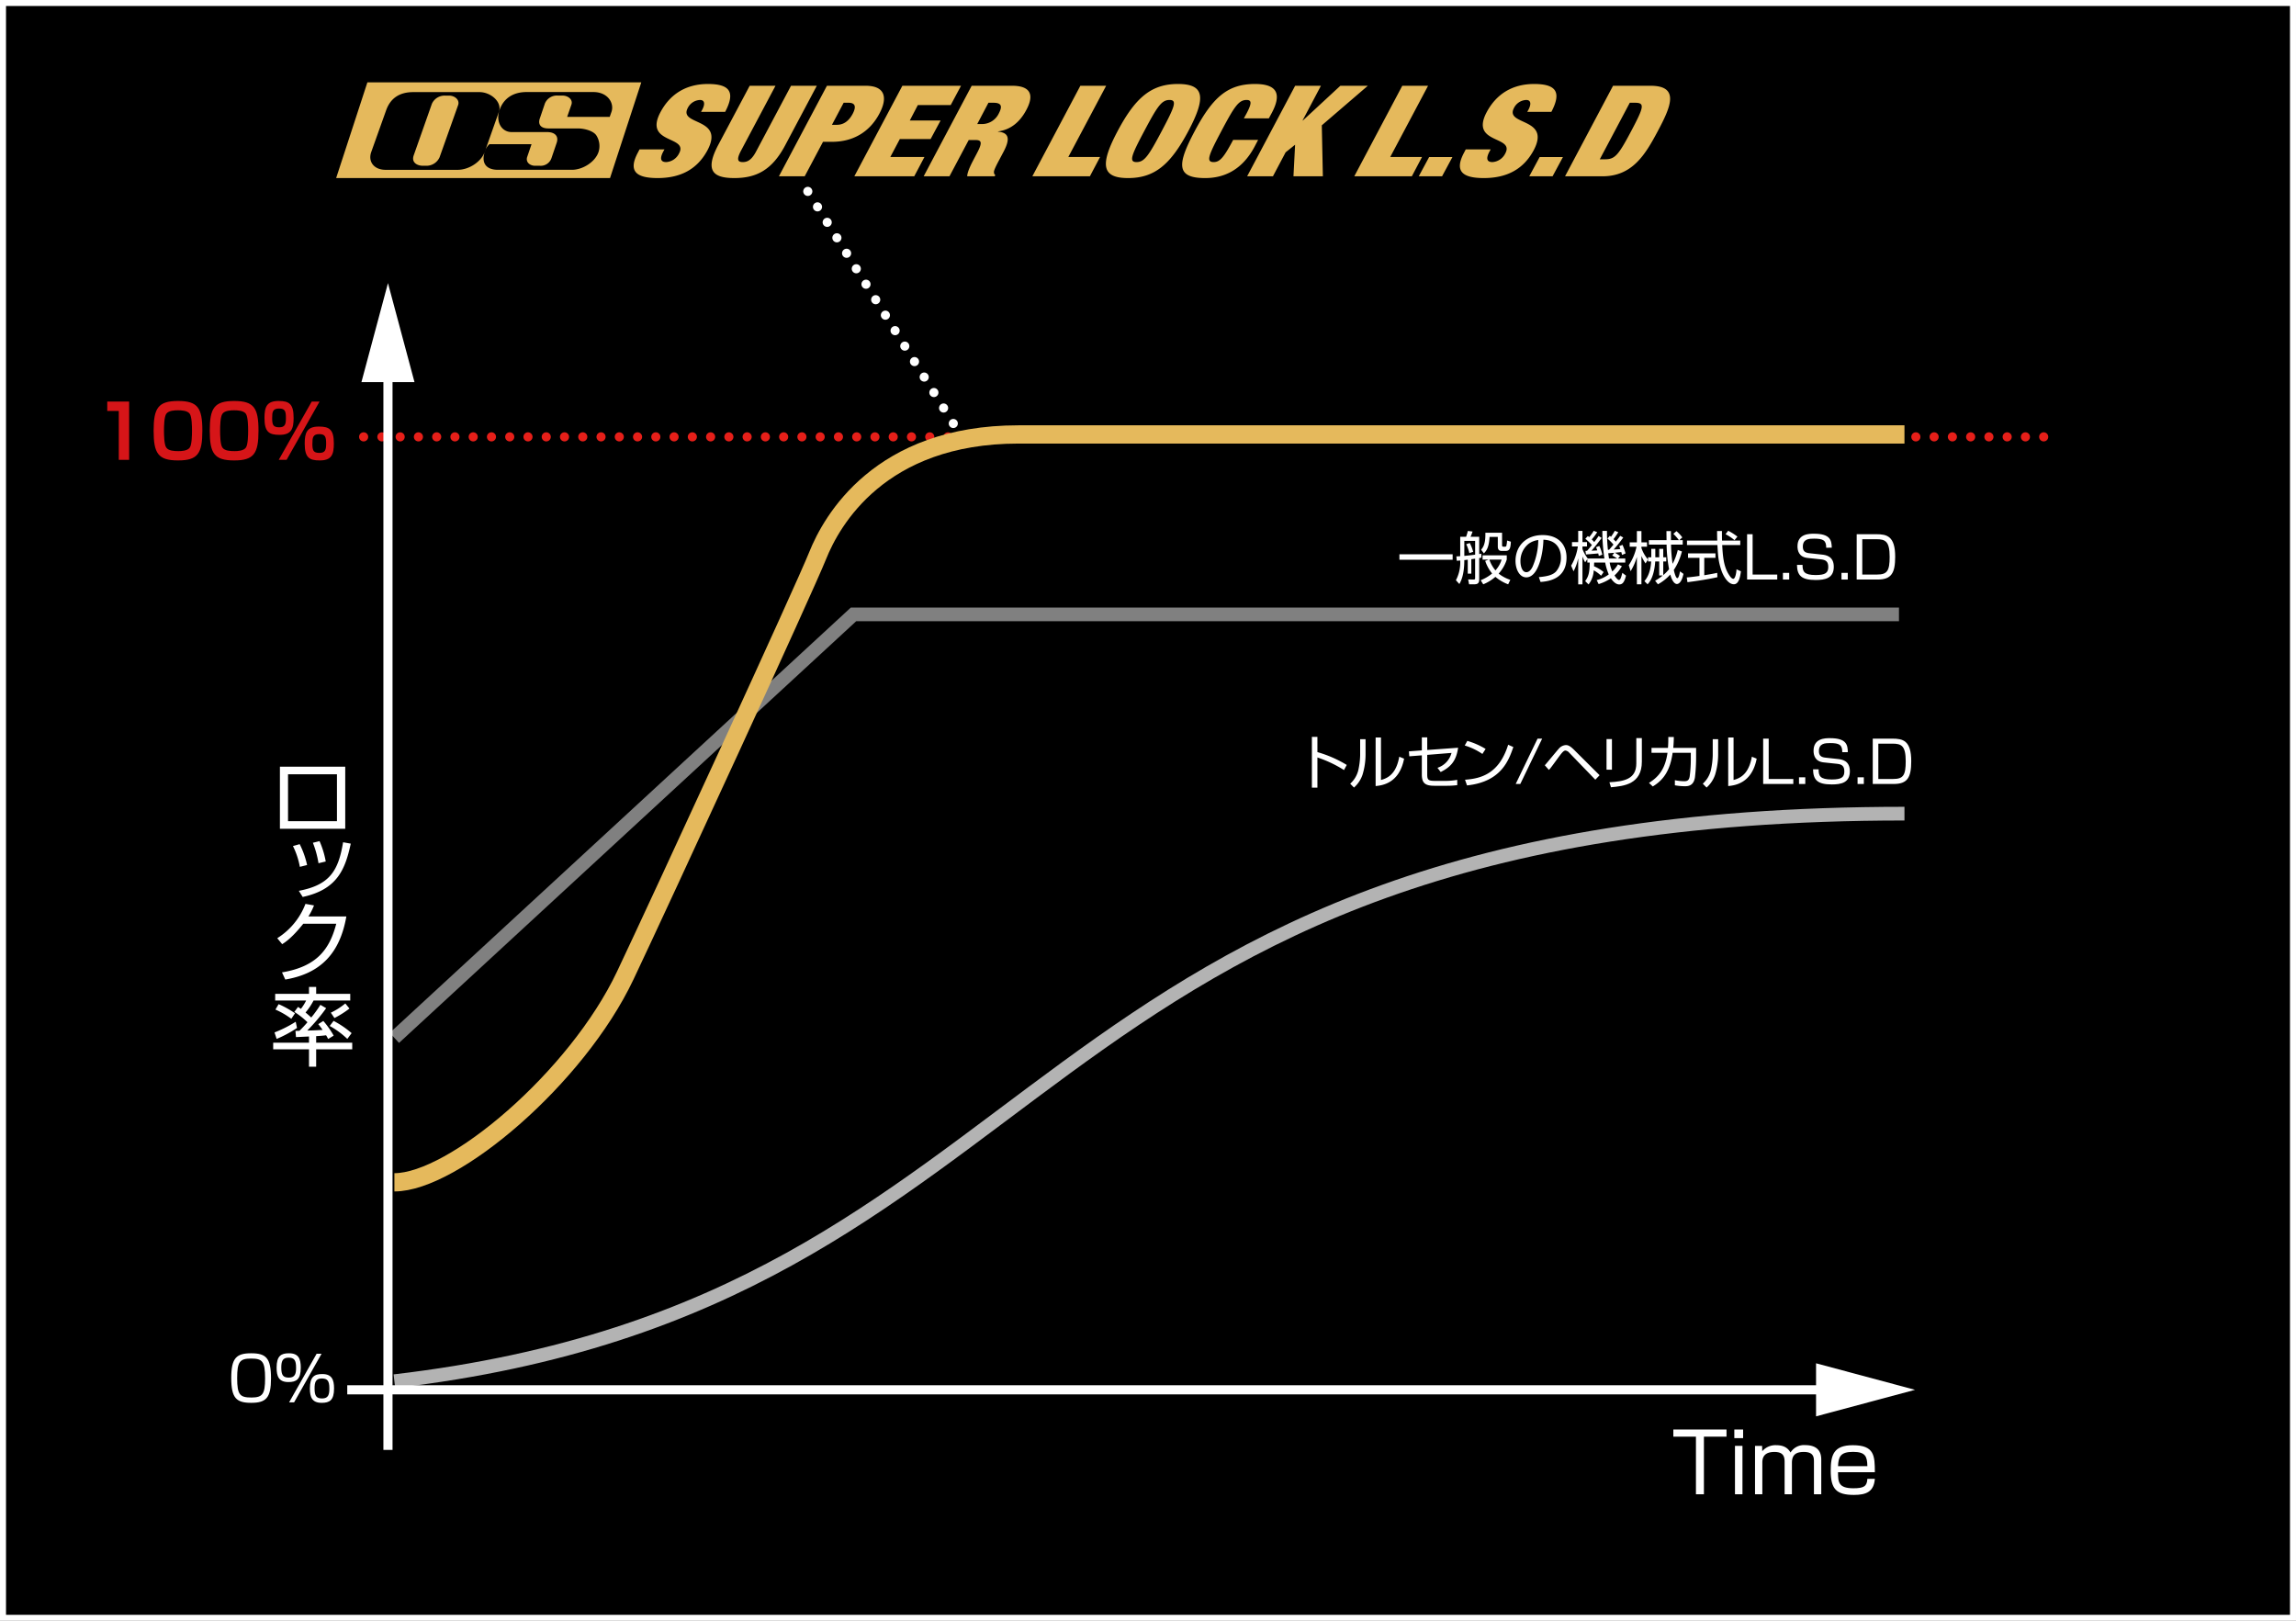
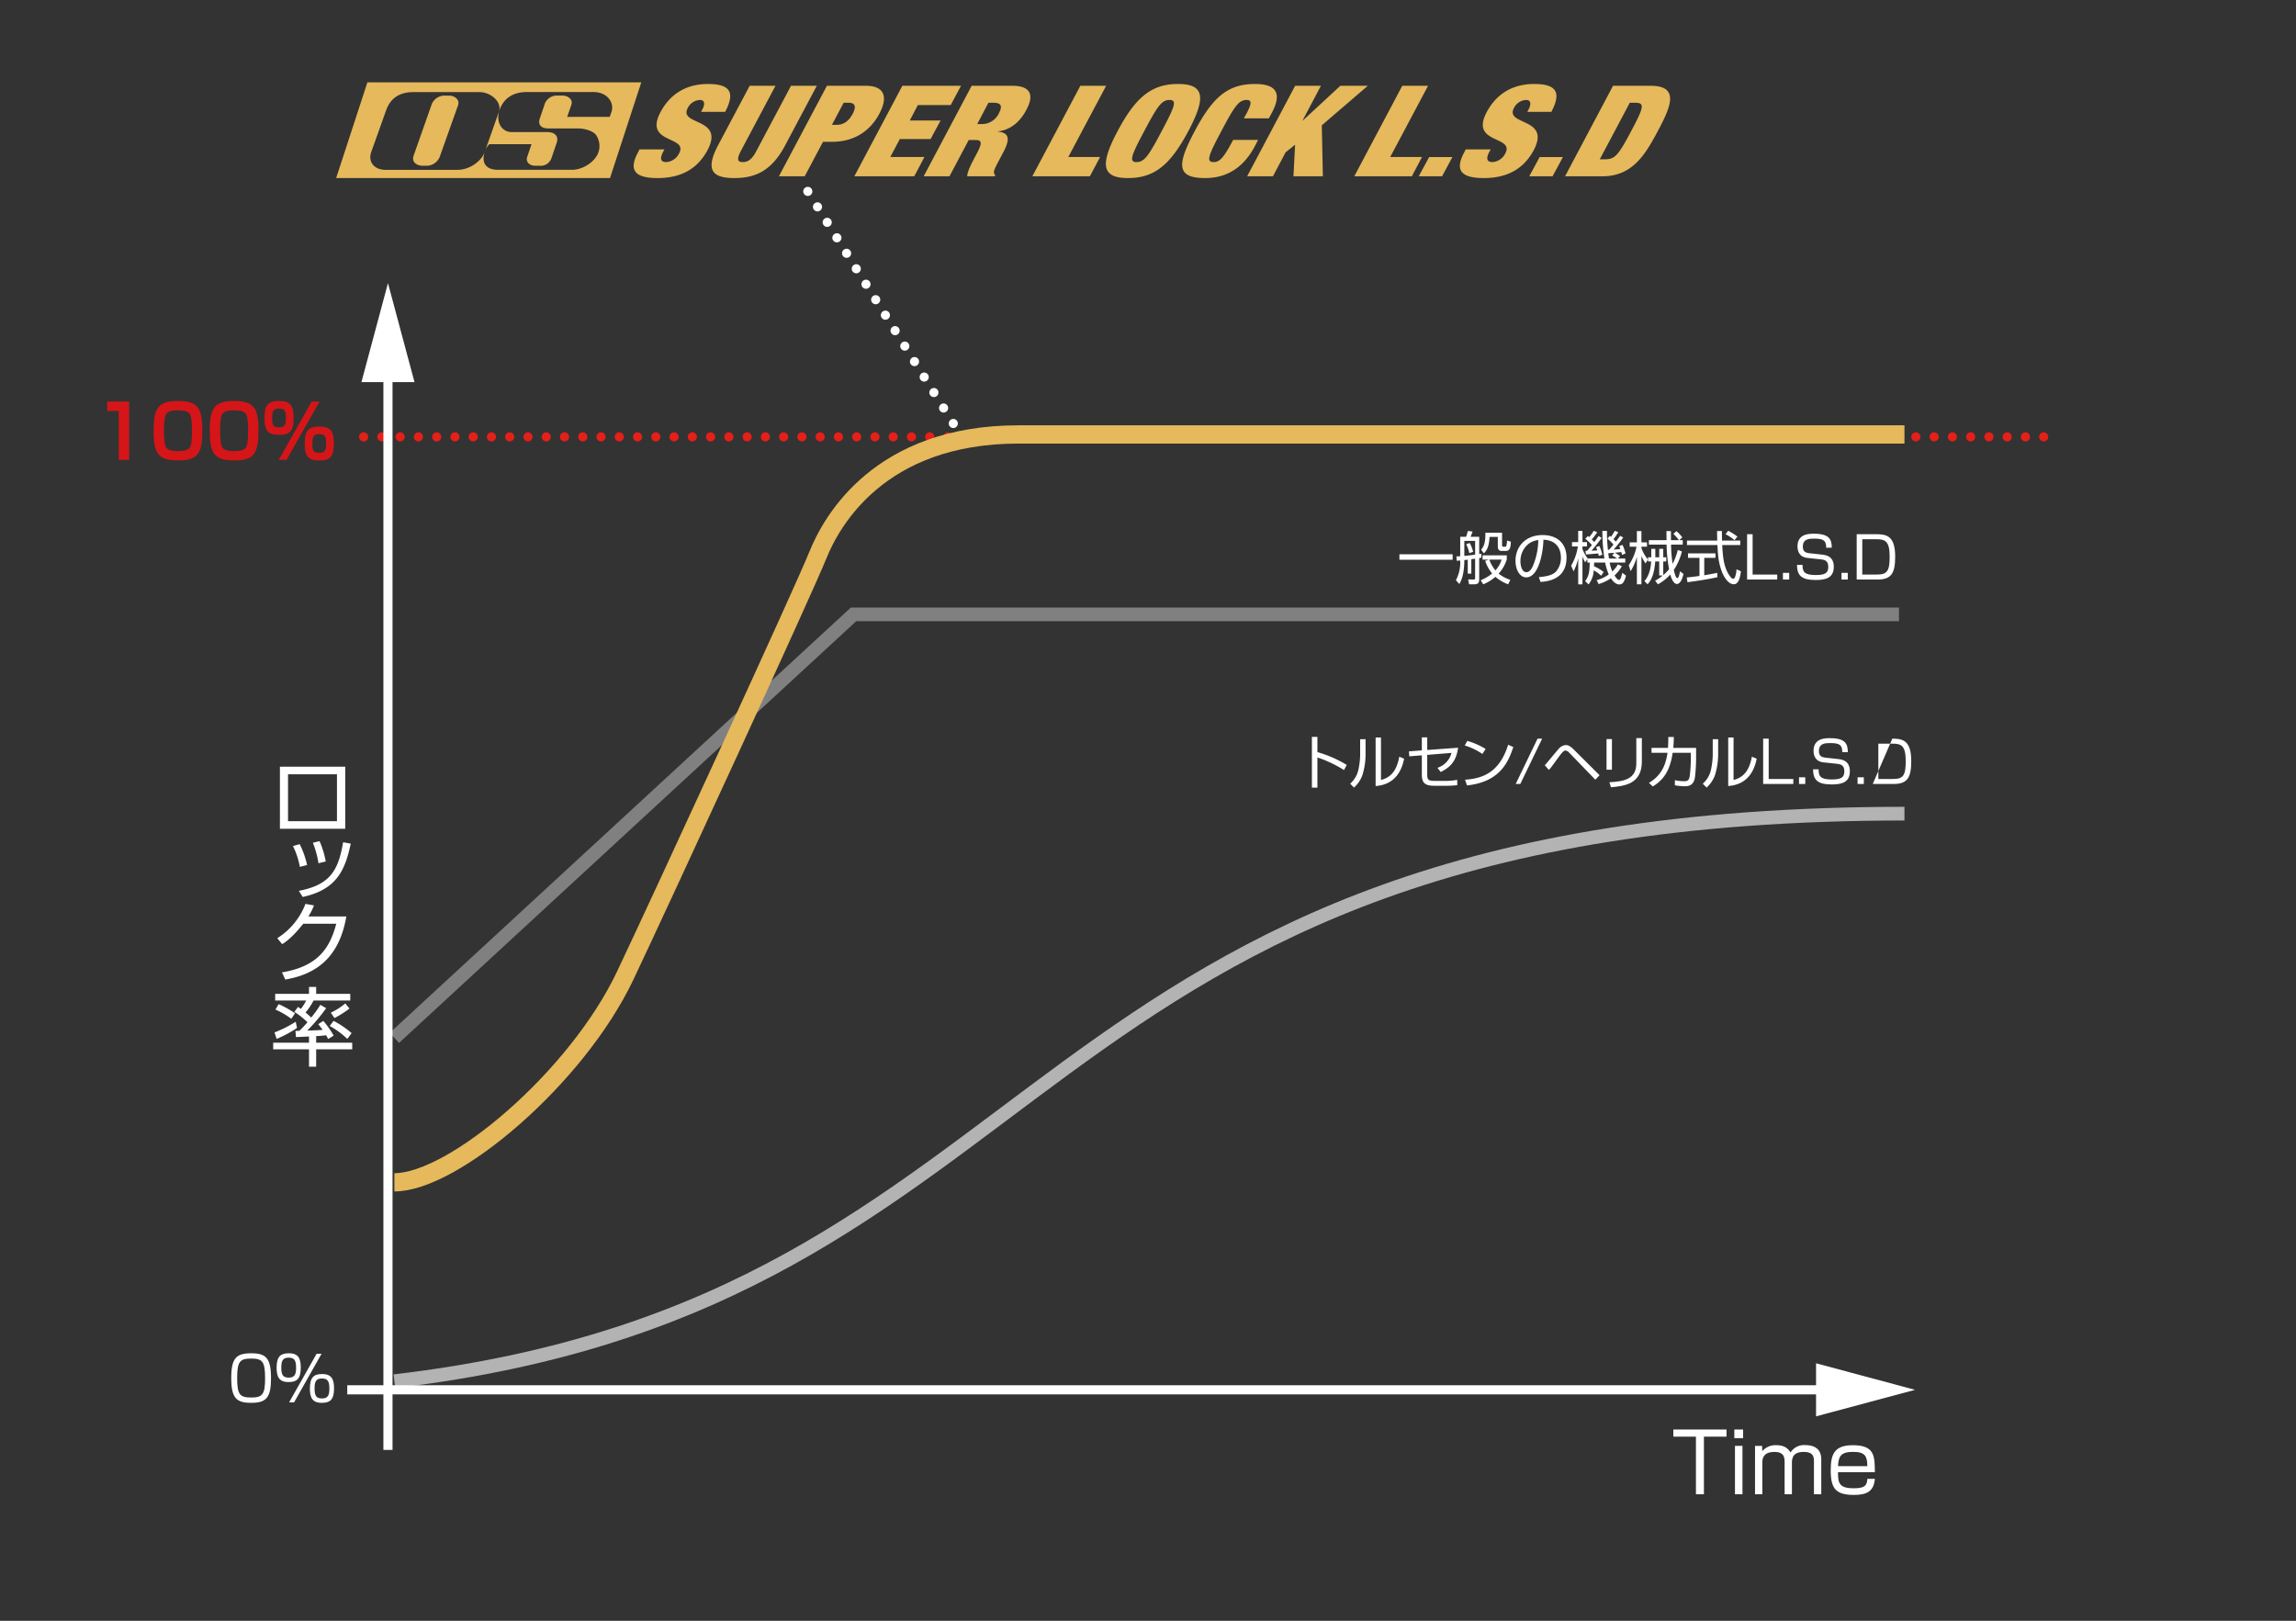
<svg xmlns="http://www.w3.org/2000/svg" id="LSD" viewBox="0 0 818.999 578.146">
  <rect x="0" y="0" width="818.999" height="578.146" fill="#333333" stroke="none" />
  <defs>
    <style>.cls-1,.cls-10,.cls-7{stroke:#fff;}.cls-1{stroke-miterlimit:10;stroke-width:2.146px;}.cls-10,.cls-2,.cls-3,.cls-6,.cls-7,.cls-8{fill:none;}.cls-2{stroke:gray;}.cls-2,.cls-8{stroke-width:4.886px;}.cls-3{stroke:#e61f19;}.cls-3,.cls-7{stroke-linecap:round;stroke-dasharray:0 6.514;}.cls-10,.cls-3,.cls-7{stroke-width:3.257px;}.cls-4{fill:#fff;}.cls-5{fill:#d61518;}.cls-6{stroke:#e5b95c;stroke-width:6.514px;}.cls-8{stroke:#b3b3b3;}.cls-9{fill:#e5b95c;}</style>
  </defs>
-   <rect class="cls-1" x="1.073" y="1.073" width="816.853" height="576" />
  <polyline class="cls-2" points="140.682 370.211 304.457 219.151 677.374 219.151" />
  <line class="cls-3" x1="129.712" y1="155.827" x2="732.972" y2="155.827" />
  <path class="cls-4" d="M387.076,379.4v22.16h-23.3V379.4Zm-2.954,2.708H366.671v16.743h17.451Z" transform="translate(-263.927 -105.927)" />
  <path class="cls-4" d="M370.888,415.131a27.734,27.734,0,0,0-2.463-7.417l2.4-.678a31.381,31.381,0,0,1,2.647,7.448Zm-.369,8.556c11.079-2.093,14.126-7.233,15.788-17.328l2.739.493c-2,9.294-4.894,16.374-17.143,19.02Zm7.017-9.849a34.539,34.539,0,0,0-2-7.294l2.37-.585a31.412,31.412,0,0,1,2.216,7.264Z" transform="translate(-263.927 -105.927)" />
  <path class="cls-4" d="M387.477,432.829c-2.247,12.773-8.833,20.314-21.79,22.5l-1.17-2.554c12.4-2.062,16.989-8.217,19.358-17.358H372.119c-1.878,2.339-4.647,5.54-7.54,7.294l-1.755-2.124a24.947,24.947,0,0,0,10.064-12.249l3.047.554a22.228,22.228,0,0,1-2,3.939Z" transform="translate(-263.927 -105.927)" />
  <path class="cls-4" d="M376.705,477.858h12.864v2.371H376.705v6.186H374.15v-6.186H361.377v-2.371H374.15v-2.215c-.523.031-4.524.215-4.647.215l-.185-2.215c.523,0,.616,0,1.416-.032a39.83,39.83,0,0,0,2.862-3.047,27.4,27.4,0,0,0-4.678-3.693l1.323-1.785c.37.247.647.462,1.016.708a16.64,16.64,0,0,0,1.877-2.985H362.085v-2.37H374.15v-2.462h2.555v2.462h12.156v2.37h-13.08a23.151,23.151,0,0,1-2.862,4.278c.616.523,1.169.984,2.031,1.785a41.606,41.606,0,0,0,3.262-4.524l2.062,1.2a62.8,62.8,0,0,1-6.739,7.972c2-.032,2.708-.062,5.478-.216a24.866,24.866,0,0,0-1.57-2.062l1.816-1.139a31.784,31.784,0,0,1,3.693,5.232l-1.97,1.2c-.307-.585-.43-.831-.738-1.323-.462.061-1.416.184-3.539.308ZM361.839,474.2a43.167,43.167,0,0,0,7.571-3.816l.462,2.216a41.714,41.714,0,0,1-7.263,3.909Zm6-4.862a27.951,27.951,0,0,0-5.663-3.294l1.138-1.938a33.7,33.7,0,0,1,5.848,3.262Zm19.974,7.171a29.594,29.594,0,0,0-6.278-4.617l1.384-1.816a33.423,33.423,0,0,1,6.433,4.37Zm-5.878-9.357a24.752,24.752,0,0,0,5.17-3.293l1.477,1.816a33.993,33.993,0,0,1-5.355,3.386Z" transform="translate(-263.927 -105.927)" />
  <path class="cls-4" d="M871.725,618.386v20.548h-2.843V618.386H860.82v-2.55h18.965v2.55Z" transform="translate(-263.927 -105.927)" />
  <path class="cls-4" d="M885.708,615.836v3.077h-3.137v-3.077Zm-.234,5.833v17.265h-2.668V621.669Z" transform="translate(-263.927 -105.927)" />
  <path class="cls-4" d="M892.479,621.669l.058,1.9a6.194,6.194,0,0,1,5.013-2.139c2.462,0,4.045.849,5.071,2.608a5.62,5.62,0,0,1,5.189-2.638c5.774,0,5.774,3.987,5.774,5.394v12.135h-2.609V627.355c0-1.583-.088-3.517-3.606-3.517-2.813,0-4.25,1.025-4.25,3.9v11.2h-2.608v-11.2c0-1.671,0-3.9-3.606-3.9-2.433,0-4.339.85-4.339,3.723v11.373h-2.608V621.669Z" transform="translate(-263.927 -105.927)" />
  <path class="cls-4" d="M919.564,631.078c0,3.547.176,5.716,5.482,5.716,3.81,0,4.837-.733,4.983-3.371H932.7c-.351,4.573-3.018,5.745-7.445,5.745-6.36,0-8.295-2.169-8.295-8.617,0-5.6,1.025-9.116,7.885-9.116,7.767,0,7.826,3.839,7.855,9.643Zm10.465-2.169c-.058-3.517-.733-5.1-5.13-5.1-4.631,0-5.159,1.905-5.335,5.1Z" transform="translate(-263.927 -105.927)" />
  <path class="cls-4" d="M733.857,368.766v5.439a42.7,42.7,0,0,1,10.467,4.576l-.985,1.826a43.16,43.16,0,0,0-9.482-4.494v10.754h-1.97v-18.1Z" transform="translate(-263.927 -105.927)" />
  <path class="cls-4" d="M751.031,375.128a24.932,24.932,0,0,1-1.088,7.163,10.694,10.694,0,0,1-3.037,4.556l-1.355-1.375a9.463,9.463,0,0,0,2.894-4.824,27.585,27.585,0,0,0,.657-5.253v-5.788h1.929Zm5.5,9.01c3.777-.924,5.685-3.695,6.527-8.292l1.723.7c-1.723,8.846-7.86,9.543-10.159,9.769V368.992h1.909Z" transform="translate(-263.927 -105.927)" />
  <path class="cls-4" d="M784.049,372.645c-.656,4.453-2.36,6.752-6.218,8.661l-1.149-1.5a7.6,7.6,0,0,0,5.007-5.315l-8.661.7v6.917c0,1.929.287,2.36,2.75,2.36h4.146a23.58,23.58,0,0,0,3.8-.369l.02,1.887a28.54,28.54,0,0,1-3.674.226h-4.494c-3.3,0-4.473-.964-4.473-4.022v-6.834l-4.475.349-.123-1.765,4.6-.349v-4.638h1.928v4.494Z" transform="translate(-263.927 -105.927)" />
  <path class="cls-4" d="M792.707,374.861a22.785,22.785,0,0,0-6.3-3.017l.923-1.641a27.116,27.116,0,0,1,6.526,2.873Zm-6.2,9.195c5.787-.411,12.19-2.176,15.391-12.478l1.848.82c-1.642,4.721-4.31,12.4-16.521,13.689Z" transform="translate(-263.927 -105.927)" />
  <path class="cls-4" d="M814.027,369.4l-7.8,16.172h-1.643l7.8-16.172Z" transform="translate(-263.927 -105.927)" />
  <path class="cls-4" d="M814.969,378.9c.821-.883,4.187-5.028,4.926-5.828a3.6,3.6,0,0,1,2.544-1.375c.637,0,1.355.082,3.038,1.765l9.03,8.989-1.519,1.6-9.338-9.667a2.134,2.134,0,0,0-1.313-.739c-.677,0-1.355.924-2.155,1.971-.513.677-2.73,3.755-3.222,4.35-.185.206-.451.513-.533.595Z" transform="translate(-263.927 -105.927)" />
  <path class="cls-4" d="M838.916,380.484h-1.929V369.566h1.929Zm10.673-2.893c0,8.127-6.424,8.722-11.022,9.153l-.553-1.786c5.131-.287,9.6-1.046,9.6-6.731v-9.01h1.971Z" transform="translate(-263.927 -105.927)" />
  <path class="cls-4" d="M868.939,372.706v3.1a60.288,60.288,0,0,1-.411,7.388c-.471,3.059-2.441,3.182-3.59,3.182a21.1,21.1,0,0,1-3.572-.329V384.22a16.914,16.914,0,0,0,3.366.369c1.149,0,1.724-.39,1.929-1.806a47.187,47.187,0,0,0,.39-6.567v-1.765h-6.486c-.9,6.341-3.221,9.666-7.08,12.006l-1.354-1.272c3.694-2.279,5.828-5.255,6.608-10.734h-5.705v-1.745H858.9c.123-1.56.123-2.832.123-3.9l1.971.02c-.02,1.191-.061,2.381-.2,3.879Z" transform="translate(-263.927 -105.927)" />
  <path class="cls-4" d="M876.8,375.128a24.967,24.967,0,0,1-1.088,7.163,10.7,10.7,0,0,1-3.037,4.556l-1.355-1.375a9.47,9.47,0,0,0,2.894-4.824,27.589,27.589,0,0,0,.656-5.253v-5.788h1.93Zm5.5,9.01c3.776-.924,5.684-3.695,6.526-8.292l1.724.7c-1.724,8.846-7.86,9.543-10.159,9.769V368.992H882.3Z" transform="translate(-263.927 -105.927)" />
  <path class="cls-4" d="M894.832,369.4v14.387h8.783v1.785H892.861V369.4Z" transform="translate(-263.927 -105.927)" />
  <path class="cls-4" d="M907.882,383.193v2.381h-2.237v-2.381Z" transform="translate(-263.927 -105.927)" />
  <path class="cls-4" d="M921.077,374.225c.021-2.606-1.047-3.243-4.309-3.243-1.828,0-4.023.082-4.023,2.873,0,1.581.8,2.155,2.277,2.32l4.475.492c1.4.144,4.289.513,4.289,4.351,0,4.126-3.119,4.72-6.485,4.72-5.131,0-6.588-1.662-6.65-5.4h1.991c-.021,2.34.493,3.633,4.7,3.633,3.428,0,4.473-.8,4.473-2.874,0-1.868-.82-2.524-2.523-2.709l-4.844-.513c-3.161-.328-3.612-2.668-3.612-4.146,0-4.494,4.186-4.494,5.891-4.494,5.869,0,6.279,2.381,6.34,4.987Z" transform="translate(-263.927 -105.927)" />
  <path class="cls-4" d="M928.771,383.193v2.381h-2.238v-2.381Z" transform="translate(-263.927 -105.927)" />
-   <path class="cls-4" d="M938.929,369.4c3.755,0,6.752.636,6.752,8.045,0,5.89-1.4,8.127-6.281,8.127h-7.45V369.4Zm-4.988,1.786v12.6h5.316c3.571,0,4.453-1.314,4.453-6.321,0-5.583-1.56-6.28-4.761-6.28Z" transform="translate(-263.927 -105.927)" />
+   <path class="cls-4" d="M938.929,369.4c3.755,0,6.752.636,6.752,8.045,0,5.89-1.4,8.127-6.281,8.127h-7.45Zm-4.988,1.786v12.6h5.316c3.571,0,4.453-1.314,4.453-6.321,0-5.583-1.56-6.28-4.761-6.28Z" transform="translate(-263.927 -105.927)" />
  <path class="cls-4" d="M782.093,303.641v1.949H763.109v-1.949Z" transform="translate(-263.927 -105.927)" />
  <path class="cls-4" d="M788.76,310.557h-1.273V305.57c-.308.041-.944.123-1.231.143,0,5.357-1.232,7.594-1.766,8.538l-1.231-1.355a13.632,13.632,0,0,0,1.539-7.039c-.246.021-1.067.082-1.231.1l-.144-1.56c.944-.041,1.047-.041,1.375-.082V297.4h2.094a16.841,16.841,0,0,0,.616-2.073l1.7.2c-.246.718-.41,1.17-.719,1.868h3.079v6.157c.164-.021.226-.021.759-.123v1.416c-.39.082-.574.123-.759.143v7.655c0,1.355-.636,1.7-1.724,1.7h-1.888l-.328-1.724,1.908.02c.472,0,.575-.082.575-.513v-6.916c-.206.021-1.149.164-1.354.185Zm-2.5-6.342c.943-.082,1.621-.164,3.858-.431v-4.925h-3.858Zm1.785-.985a14.427,14.427,0,0,0-1.108-3.181l1.272-.431a16.272,16.272,0,0,1,1.211,3.14ZM801.9,314.354a15.17,15.17,0,0,1-4.557-2.668,15.658,15.658,0,0,1-4.33,2.668l-.924-1.458a15.131,15.131,0,0,0,4.084-2.4,14.1,14.1,0,0,1-2.463-4.5l1.211-.452h-2.154V304.01H801.4v1.5a13.671,13.671,0,0,1-2.893,5.029,13.391,13.391,0,0,0,4.166,2.216Zm-2.176-18.389v4.474c0,.226.041.493.492.493h.514a.594.594,0,0,0,.492-.185,10.076,10.076,0,0,0,.287-2.011l1.354.41c-.1,2.524-.512,3.3-1.908,3.3h-1.293c-.6,0-1.457-.1-1.457-1.58v-3.427h-2.935c-.226,3.673-1.026,4.864-2.032,5.869l-.985-1.292c.616-.76,1.519-1.848,1.519-5.295v-.76Zm-4.536,9.584a12.335,12.335,0,0,0,2.175,3.838,10.343,10.343,0,0,0,2.2-3.838Z" transform="translate(-263.927 -105.927)" />
  <path class="cls-4" d="M812.85,311.789c3.222-.288,4.925-.8,6.075-1.95a7.372,7.372,0,0,0,1.785-5.172c0-2.4-1.19-6.075-6.239-6.219-.041,4.126-1.58,13.423-6.116,13.423-2.4,0-3.837-2.874-3.837-5.891,0-5.089,3.571-9.194,9.666-9.194,5.706,0,8.538,3.489,8.538,8,0,7.8-6.568,8.517-9.277,8.722Zm-3.633-11.9a7.826,7.826,0,0,0-2.935,6.26c0,1.539.514,3.878,2.114,3.878,1.088,0,1.765-1.087,2.175-1.867a24.741,24.741,0,0,0,2.074-9.605A7.39,7.39,0,0,0,809.217,299.885Z" transform="translate(-263.927 -105.927)" />
  <path class="cls-4" d="M838.172,297.053c.246.2.307.267.41.349a20.783,20.783,0,0,0,1.355-2.134l1.251.492a23.342,23.342,0,0,1-1.723,2.483c.225.226.615.616.842.882,1.169-1.518,1.271-1.662,1.539-2.072l1.108.6a47.367,47.367,0,0,1-3.428,4.29c1.621-.1,1.724-.1,2.381-.165-.143-.451-.246-.7-.39-1.046l1.17-.452a20.426,20.426,0,0,1,1.087,3.058l-1.272.534a9.784,9.784,0,0,0-.246-1.027c-.451.062-2.135.226-2.3.246a18.945,18.945,0,0,1,1.868,1.17l-.739.9h2.586V306.6H838.11a12.792,12.792,0,0,0,.945,3.161,10.068,10.068,0,0,0,1.99-2.525l1.416.657a13.16,13.16,0,0,1-2.627,3.284c.7,1.128,1.293,1.621,1.6,1.621.411,0,.7-.554,1.19-2.545l1.313,1.006c-.553,2.114-1.108,3.14-2.421,3.14-1.457,0-2.648-1.683-2.976-2.2a15.818,15.818,0,0,1-4.371,2.072l-.7-1.416a12.084,12.084,0,0,0,4.31-2.031,20.247,20.247,0,0,1-1.272-4.228h-3.941c0,.472-.02.554-.041,1.314a13.838,13.838,0,0,1,3.427,2.072l-.9,1.314a11.977,11.977,0,0,0-2.627-1.929,8.832,8.832,0,0,1-1.848,5.028l-1.211-1.19c1.252-1.7,1.58-3.2,1.621-6.609h-.841v-1.231l-.78,1.149a11.954,11.954,0,0,1-.965-2.114v9.975h-1.518v-9.318a17.9,17.9,0,0,1-1.662,4.659l-.863-2.012a18.7,18.7,0,0,0,2.4-6.854h-2.093v-1.56h2.216v-3.981H828.4v3.981h1.622v1.56H828.4v.923a13.163,13.163,0,0,0,1.889,3.366l-.02.021h5.971a63.314,63.314,0,0,1-.738-9.851h1.642a63.562,63.562,0,0,0,.328,6.711h.431c.513-.534,1.252-1.458,1.56-1.827a16.593,16.593,0,0,0-2.155-2.155Zm-3.756,3.612a14.323,14.323,0,0,1,1.067,3.119l-1.252.452c-.082-.41-.123-.595-.205-.9-.718.082-4.186.349-4.372.369l-.184-1.293a3.628,3.628,0,0,0,.575-.02c.267-.287.738-.821,1.724-2.053a24.231,24.231,0,0,0-2.34-2.236l.883-.965c.246.185.307.226.492.369a13.651,13.651,0,0,0,1.6-2.236l1.252.471a16.98,16.98,0,0,1-1.949,2.586,12.235,12.235,0,0,1,.883.945,21.247,21.247,0,0,0,1.559-2.156l1.088.7c-1.026,1.437-2.791,3.633-3.612,4.536.718-.021,1.231-.041,2.052-.1a7.379,7.379,0,0,0-.431-1.129Zm5.336,2.442c-.76.062-1.4.1-2.155.164.061.513.185,1.334.267,1.889H840.8c-.246-.165-1.088-.719-1.785-1.088Z" transform="translate(-263.927 -105.927)" />
  <path class="cls-4" d="M850.913,306.9a13.7,13.7,0,0,1-1.477-2.668v10.118h-1.622v-9.749a20.571,20.571,0,0,1-2.237,5.069l-.657-2.134a18.648,18.648,0,0,0,2.771-6.608h-2.442v-1.539h2.565V295.37h1.622v4.023h1.99v1.539h-1.99v.451a11.968,11.968,0,0,0,2.339,4.105Zm3.448-.7c-.39,5.521-2.032,7.388-2.73,8.148l-1.128-1.129c.574-.7,2.175-2.586,2.4-7.019H851.8v-1.477h1.149v-3.018h1.437v3.018h1.4v-3.018h1.437v3.018h1.067v1.477h-1.067v4.864a14.516,14.516,0,0,0,2.072-2.114,51.632,51.632,0,0,1-.882-8.763h-6.321v-1.58H858.4c-.02-1.088-.041-3-.041-3.243h1.6c0,.513.02,2.771.02,3.243h2.832a16.132,16.132,0,0,0-1.99-2.258l1.108-.964a12.924,12.924,0,0,1,2.093,2.236l-1.088.986h1.232v1.58h-4.166a50.939,50.939,0,0,0,.554,6.854,20.327,20.327,0,0,0,1.847-4.945l1.478.533a21.047,21.047,0,0,1-2.894,6.609c.185.861.718,2.914,1.252,2.914.513,0,.82-1.683.964-2.422l1.232.9c-.657,3.14-1.806,3.612-2.361,3.612-.533,0-1.6-.595-2.339-3.386a16.426,16.426,0,0,1-4.413,3.489l-1-1.272a17.444,17.444,0,0,0,2.709-1.868h-1.252v-5.008Z" transform="translate(-263.927 -105.927)" />
  <path class="cls-4" d="M876.543,311.809c-2.955.677-6.772,1.293-10.692,1.785l-.247-1.7c.862-.061,1.95-.164,4.536-.534v-6.444h-4.084v-1.6h9.789v1.6h-4v6.2c2.956-.492,3.838-.677,4.618-.862Zm1.621-16.459c-.02.7-.02,1.518.021,3.406h6.505v1.6h-6.444c.226,3.817.451,7.758,2.607,10.877.225.328.8,1.15,1.354,1.15s1.026-1.4,1.149-3.387l1.581.719c-.226,1.559-.636,4.617-2.525,4.617-2.277,0-3.961-3.407-4.474-5.007-1.046-3.161-1.149-4.8-1.395-8.969H865.687v-1.6h10.794c-.041-.964-.061-2.195-.061-3.406Zm4.474,3.263a16.065,16.065,0,0,0-3.2-2.135l.944-1.231a20.375,20.375,0,0,1,3.3,2.093Z" transform="translate(-263.927 -105.927)" />
  <path class="cls-4" d="M889.1,296.478v14.387h8.783v1.785H887.129V296.478Z" transform="translate(-263.927 -105.927)" />
  <path class="cls-4" d="M902.149,310.27v2.38h-2.237v-2.38Z" transform="translate(-263.927 -105.927)" />
  <path class="cls-4" d="M915.345,301.3c.02-2.606-1.047-3.242-4.31-3.242-1.827,0-4.022.082-4.022,2.873,0,1.58.8,2.154,2.277,2.319l4.475.492c1.395.144,4.289.513,4.289,4.351,0,4.125-3.119,4.72-6.486,4.72-5.13,0-6.588-1.662-6.649-5.4h1.99c-.02,2.34.493,3.633,4.7,3.633,3.428,0,4.474-.8,4.474-2.874,0-1.867-.82-2.524-2.523-2.709l-4.844-.513c-3.161-.328-3.612-2.668-3.612-4.145,0-4.5,4.186-4.5,5.89-4.5,5.869,0,6.279,2.381,6.341,4.987Z" transform="translate(-263.927 -105.927)" />
  <path class="cls-4" d="M923.038,310.27v2.38H920.8v-2.38Z" transform="translate(-263.927 -105.927)" />
  <path class="cls-4" d="M933.2,296.478c3.755,0,6.752.636,6.752,8.045,0,5.891-1.395,8.127-6.28,8.127h-7.45V296.478Zm-4.987,1.786v12.6h5.315c3.572,0,4.454-1.314,4.454-6.321,0-5.583-1.56-6.28-4.761-6.28Z" transform="translate(-263.927 -105.927)" />
  <path class="cls-5" d="M309.991,249.166v20.789H306.3V252.516h-4.116v-3.35Z" transform="translate(-263.927 -105.927)" />
  <path class="cls-5" d="M327.43,248.955c7.044,0,8.679,2.48,8.679,10.606,0,8.072-1.583,10.605-8.679,10.605s-8.706-2.506-8.706-10.605C318.724,251.514,320.306,248.955,327.43,248.955Zm-4.195,4.59c-.765,1.082-.818,4.485-.818,6.016s.053,4.933.818,6.015c.818,1.187,2.849,1.266,4.379,1.266.924,0,3.166-.053,4.011-1.266.738-1.082.791-4.485.791-6.015s-.053-4.934-.791-6.016c-.845-1.213-3.114-1.266-4.195-1.266C326.3,252.279,324.079,252.332,323.235,253.545Z" transform="translate(-263.927 -105.927)" />
  <path class="cls-5" d="M347.453,248.955c7.044,0,8.68,2.48,8.68,10.606,0,8.072-1.583,10.605-8.68,10.605s-8.706-2.506-8.706-10.605C338.747,251.514,340.33,248.955,347.453,248.955Zm-4.195,4.59c-.765,1.082-.818,4.485-.818,6.016s.053,4.933.818,6.015c.818,1.187,2.849,1.266,4.38,1.266.923,0,3.166-.053,4.01-1.266.739-1.082.791-4.485.791-6.015s-.052-4.934-.791-6.016c-.844-1.213-3.113-1.266-4.2-1.266C346.319,252.279,344.1,252.332,343.258,253.545Z" transform="translate(-263.927 -105.927)" />
  <path class="cls-5" d="M363.309,248.955c3.8,0,5.355,1.055,5.355,6.041,0,3.852-.765,6.042-5.039,6.042-3.772,0-5.355-1.056-5.355-6.042C358.27,251.092,359.061,248.955,363.309,248.955Zm-2.3,6.067c0,2.349.291,3.325,2.507,3.325,2.137,0,2.4-1.161,2.4-3.351,0-2.427-.342-3.35-2.453-3.35C361.145,251.646,361.013,252.965,361.013,255.022Zm16.911-5.856-11.766,20.789h-2.8l11.767-20.789Zm-.263,8.917c3.8,0,5.355,1.055,5.355,6.042,0,3.878-.765,6.041-5.039,6.041-3.772,0-5.355-1.055-5.355-6.041C372.622,260.246,373.413,258.083,377.661,258.083Zm-2.3,6.094c0,2.348.291,3.3,2.507,3.3,2.137,0,2.4-1.161,2.4-3.35,0-2.4-.342-3.351-2.453-3.351C375.5,260.774,375.365,262.093,375.365,264.177Z" transform="translate(-263.927 -105.927)" />
  <path class="cls-4" d="M353.518,588.643c5.3,0,7.08,1.67,7.08,8.948,0,6.971-1.76,8.729-7.08,8.729-5.234,0-7.1-1.627-7.1-8.839C346.416,590.313,348.24,588.643,353.518,588.643Zm-4.992,8.882c0,5.915.968,6.9,5.079,6.9,3.958,0,4.882-1.188,4.882-6.839,0-6.156-1.034-7.058-4.991-7.058C349.428,590.533,348.526,591.654,348.526,597.525Z" transform="translate(-263.927 -105.927)" />
  <path class="cls-4" d="M367.016,588.643c3.43,0,4.2,2,4.2,5.123,0,4.265-1.627,5.144-4.419,5.144-3.43,0-4.2-2.045-4.2-5.144C362.6,589.544,364.2,588.643,367.016,588.643Zm-.2,1.56c-2.221,0-2.551,1.518-2.551,3.563,0,2.748.7,3.561,2.727,3.561,2.242,0,2.55-1.5,2.55-3.561C369.544,591.039,368.841,590.2,366.818,590.2Zm11.807-1.385-9.784,17.327H367.06l9.806-17.327Zm.264,7.234c3.43,0,4.2,2.023,4.2,5.145,0,4.244-1.627,5.123-4.42,5.123-3.43,0-4.2-2.022-4.2-5.123C374.47,596.976,376.075,596.052,378.889,596.052Zm-.2,1.583c-2.22,0-2.55,1.5-2.55,3.562,0,2.748.7,3.563,2.726,3.563,2.243,0,2.551-1.518,2.551-3.563C381.418,598.449,380.714,597.635,378.691,597.635Z" transform="translate(-263.927 -105.927)" />
  <path class="cls-6" d="M404.609,527.66c21.047,0,65.046-37.259,82.337-73.744,13.662-28.828,63.781-137.661,68.667-149.86s22.035-43.163,71.6-43.163H943.264" transform="translate(-263.927 -105.927)" />
  <line class="cls-7" x1="288.148" y1="68.267" x2="342.496" y2="154.966" />
  <path class="cls-8" d="M404.608,598.6C645.57,570.47,622.881,396.157,943.264,396.157" transform="translate(-263.927 -105.927)" />
  <path class="cls-9" d="M481.528,169.439H383.834l11.145-34.134h97.7Zm-39.652-23.6c1.254-3.508-2.864-7.057-6.921-7.057h-23.6c-4.986,0-8.131,2.226-9.652,6.381l-5.345,14.963c-1.254,3.51,1.04,6.381,5.095,6.381h25.721c4.057,0,8.4-2.871,9.655-6.381ZM420.73,162.019a5.135,5.135,0,0,1-4.81,3.038H414.8c-1.925,0-4.248-1.058-3.285-3.755l6.466-18.347a4.961,4.961,0,0,1,4.75-2.921h1.4c2.028,0,3.868,1.537,3.208,3.384Zm41.717-5-1.782,5.239a4.049,4.049,0,0,1-4.109,2.8h-1.709c-1.979,0-3.5-1.353-2.854-3.2l1.533-4.489-15.012,0a5.647,5.647,0,0,0-1.665,2.7c-1.242,3.689.189,6.431,4.716,6.431h26.352c3.955,0,8.405-2.888,9.532-6.426a7.023,7.023,0,0,0-.836-5.9c-1.046-1.518-4.052-2.434-6.589-2.434h-5.307l-5.158,0c-2.8,0-3.835-1.48-3.044-3.652l1.79-5.278a4.636,4.636,0,0,1,4.571-2.793h1.679c1.98,0,3.835,1.409,3.194,3.252l-1.513,4.343,15.179,0,.641-1.82c1.036-3.079-1.314-7.035-6.478-7.035H451.741c-4.863,0-8.211,2.336-9.622,6.4s.584,7.883,4.36,7.883h12.627C461.68,153.033,463.413,154.376,462.447,157.018Zm60.146-11.184c3.642-6.919,1.873-9.948-6.142-9.948-7.766,0-13.48,3.573-16.951,10.085-6.028,11.441,10.053,8.276,6.671,14.651a5.513,5.513,0,0,1-4.59,3.122c-1.781,0-2.524-1-1.059-3.754l.426-.768h-8.9l-.585,1.13c-3.575,6.693-.578,9.09,7.04,9.09,8.113,0,14.124-3.074,17.8-9.95,6.233-11.8-10.426-8.683-7.044-15.058a5.117,5.117,0,0,1,4.36-2.848c1.781,0,1.8,1.58.795,3.481l-.428.767Zm8.754-9.315L520.1,157.685c-4.77,9.043-1.965,11.757,5.752,11.757s13.423-2.714,18.192-11.757l11.246-21.166h-9.2l-12.373,23.29c-1.622,3.121-3.1,3.935-4.831,3.935s-2.33-.814-.71-3.935l12.374-23.29Zm10.423,32.29h9.2l6.531-12.3h3.216c7.47,0,13.391-3.438,16.889-10.04,3.018-5.653,2.119-9.95-4.9-9.95H558.9Zm23.092-26.23h1.731c2.325,0,2.888,1.267,1.5,3.935-1.451,2.714-3.348,3.934-5.673,3.934h-1.732Zm3.815,26.23h21.371l3.629-6.876h-12.17l3.4-6.418h10.981l3.548-6.6H588.45l2.879-5.519h11.724l3.679-6.873H585.806Zm24.731,0h9.2l6.868-12.936H611.9c2.226,0,2.487.952.556,4.615l-1.141,2.17c-.7,1.357-2.358,4.431-2.375,6.151h9.8l.232-.452c-.462-.272-.453-.634-.494-1-.108-.633,1.033-2.8,1.926-4.476l1.464-2.758c2.268-4.3,2.294-6.876-1.953-7.237l.027-.09c4.529-.588,7.837-3.393,10.1-7.687,2.668-4.976,1.914-8.594-5.111-8.594h-14.4Zm23.1-26.23h1.779c2.771,0,3.324,1.131,1.95,3.753a6.632,6.632,0,0,1-5.893,3.844h-1.83Zm15.665,26.23H652.7l3.629-6.876H645l13.5-25.414h-9.2ZM662.6,152.664c-6.416,12.075-5.688,16.778,3.712,16.778s15.1-4.7,21.517-16.778,5.685-16.778-3.714-16.778S669.009,140.589,662.6,152.664Zm9.5,0c4.625-8.728,6.165-11.078,8.985-11.078s1.873,2.35-2.753,11.078-6.167,11.08-8.987,11.08S667.468,161.392,672.094,152.664Zm35.524-4.523h8.906l1.1-2.035c3.292-6.239,2.3-10.22-6.011-10.22-9.55,0-14.974,4.433-21.517,16.778-6.4,12.029-6.626,16.778,3.713,16.778,5.886,0,12.816-2.17,17.636-11.216l1.256-2.4h-8.9c-3.252,6.1-4.681,7.915-6.957,7.915-2.82,0-1.872-2.352,2.754-11.08s6.167-11.078,8.987-11.078c1.781,0,1.952,1.085.022,4.746Zm1.168,20.668h9.2l4.523-8.547,3.381-2.714-.581,11.261H735.8l-.376-18.18,16.419-14.11h-9.8l-13.384,12.392h-.1l6.556-12.392h-9.2Zm38.216,0h20.53l3.628-6.876H759.831l13.5-25.414h-9.2Zm23,0h8.312l3.7-6.864h-8.311Zm47.3-22.975c3.644-6.919,1.872-9.948-6.143-9.948-7.765,0-13.479,3.573-16.951,10.085-6.027,11.441,10.053,8.276,6.672,14.651a5.513,5.513,0,0,1-4.59,3.122c-1.782,0-2.525-1-1.06-3.754l.427-.768h-8.9l-.584,1.13c-3.577,6.693-.579,9.09,7.039,9.09,8.113,0,14.124-3.074,17.8-9.95,6.233-11.8-10.427-8.683-7.045-15.058a5.116,5.116,0,0,1,4.36-2.848c1.781,0,1.8,1.58.8,3.481l-.428.767Zm-7.882,22.975h8.312l3.7-6.864h-8.311Zm12.762,0h13.358c10.635,0,15.249-7.689,19.745-16.145s8.02-16.145-2.616-16.145H839.314Zm23.093-26.23h1.831c3.561,0,3.306,1.357-1.32,10.085s-5.821,10.084-9.382,10.084h-1.831Z" transform="translate(-263.927 -105.927)" />
  <line class="cls-10" x1="123.871" y1="495.75" x2="654.251" y2="495.75" />
  <polygon class="cls-4" points="647.797 505.213 683.106 495.75 647.797 486.288 647.797 505.213" />
  <line class="cls-10" x1="138.39" y1="517.182" x2="138.39" y2="129.841" />
  <polygon class="cls-4" points="147.852 136.294 138.39 100.985 128.927 136.294 147.852 136.294" />
</svg>